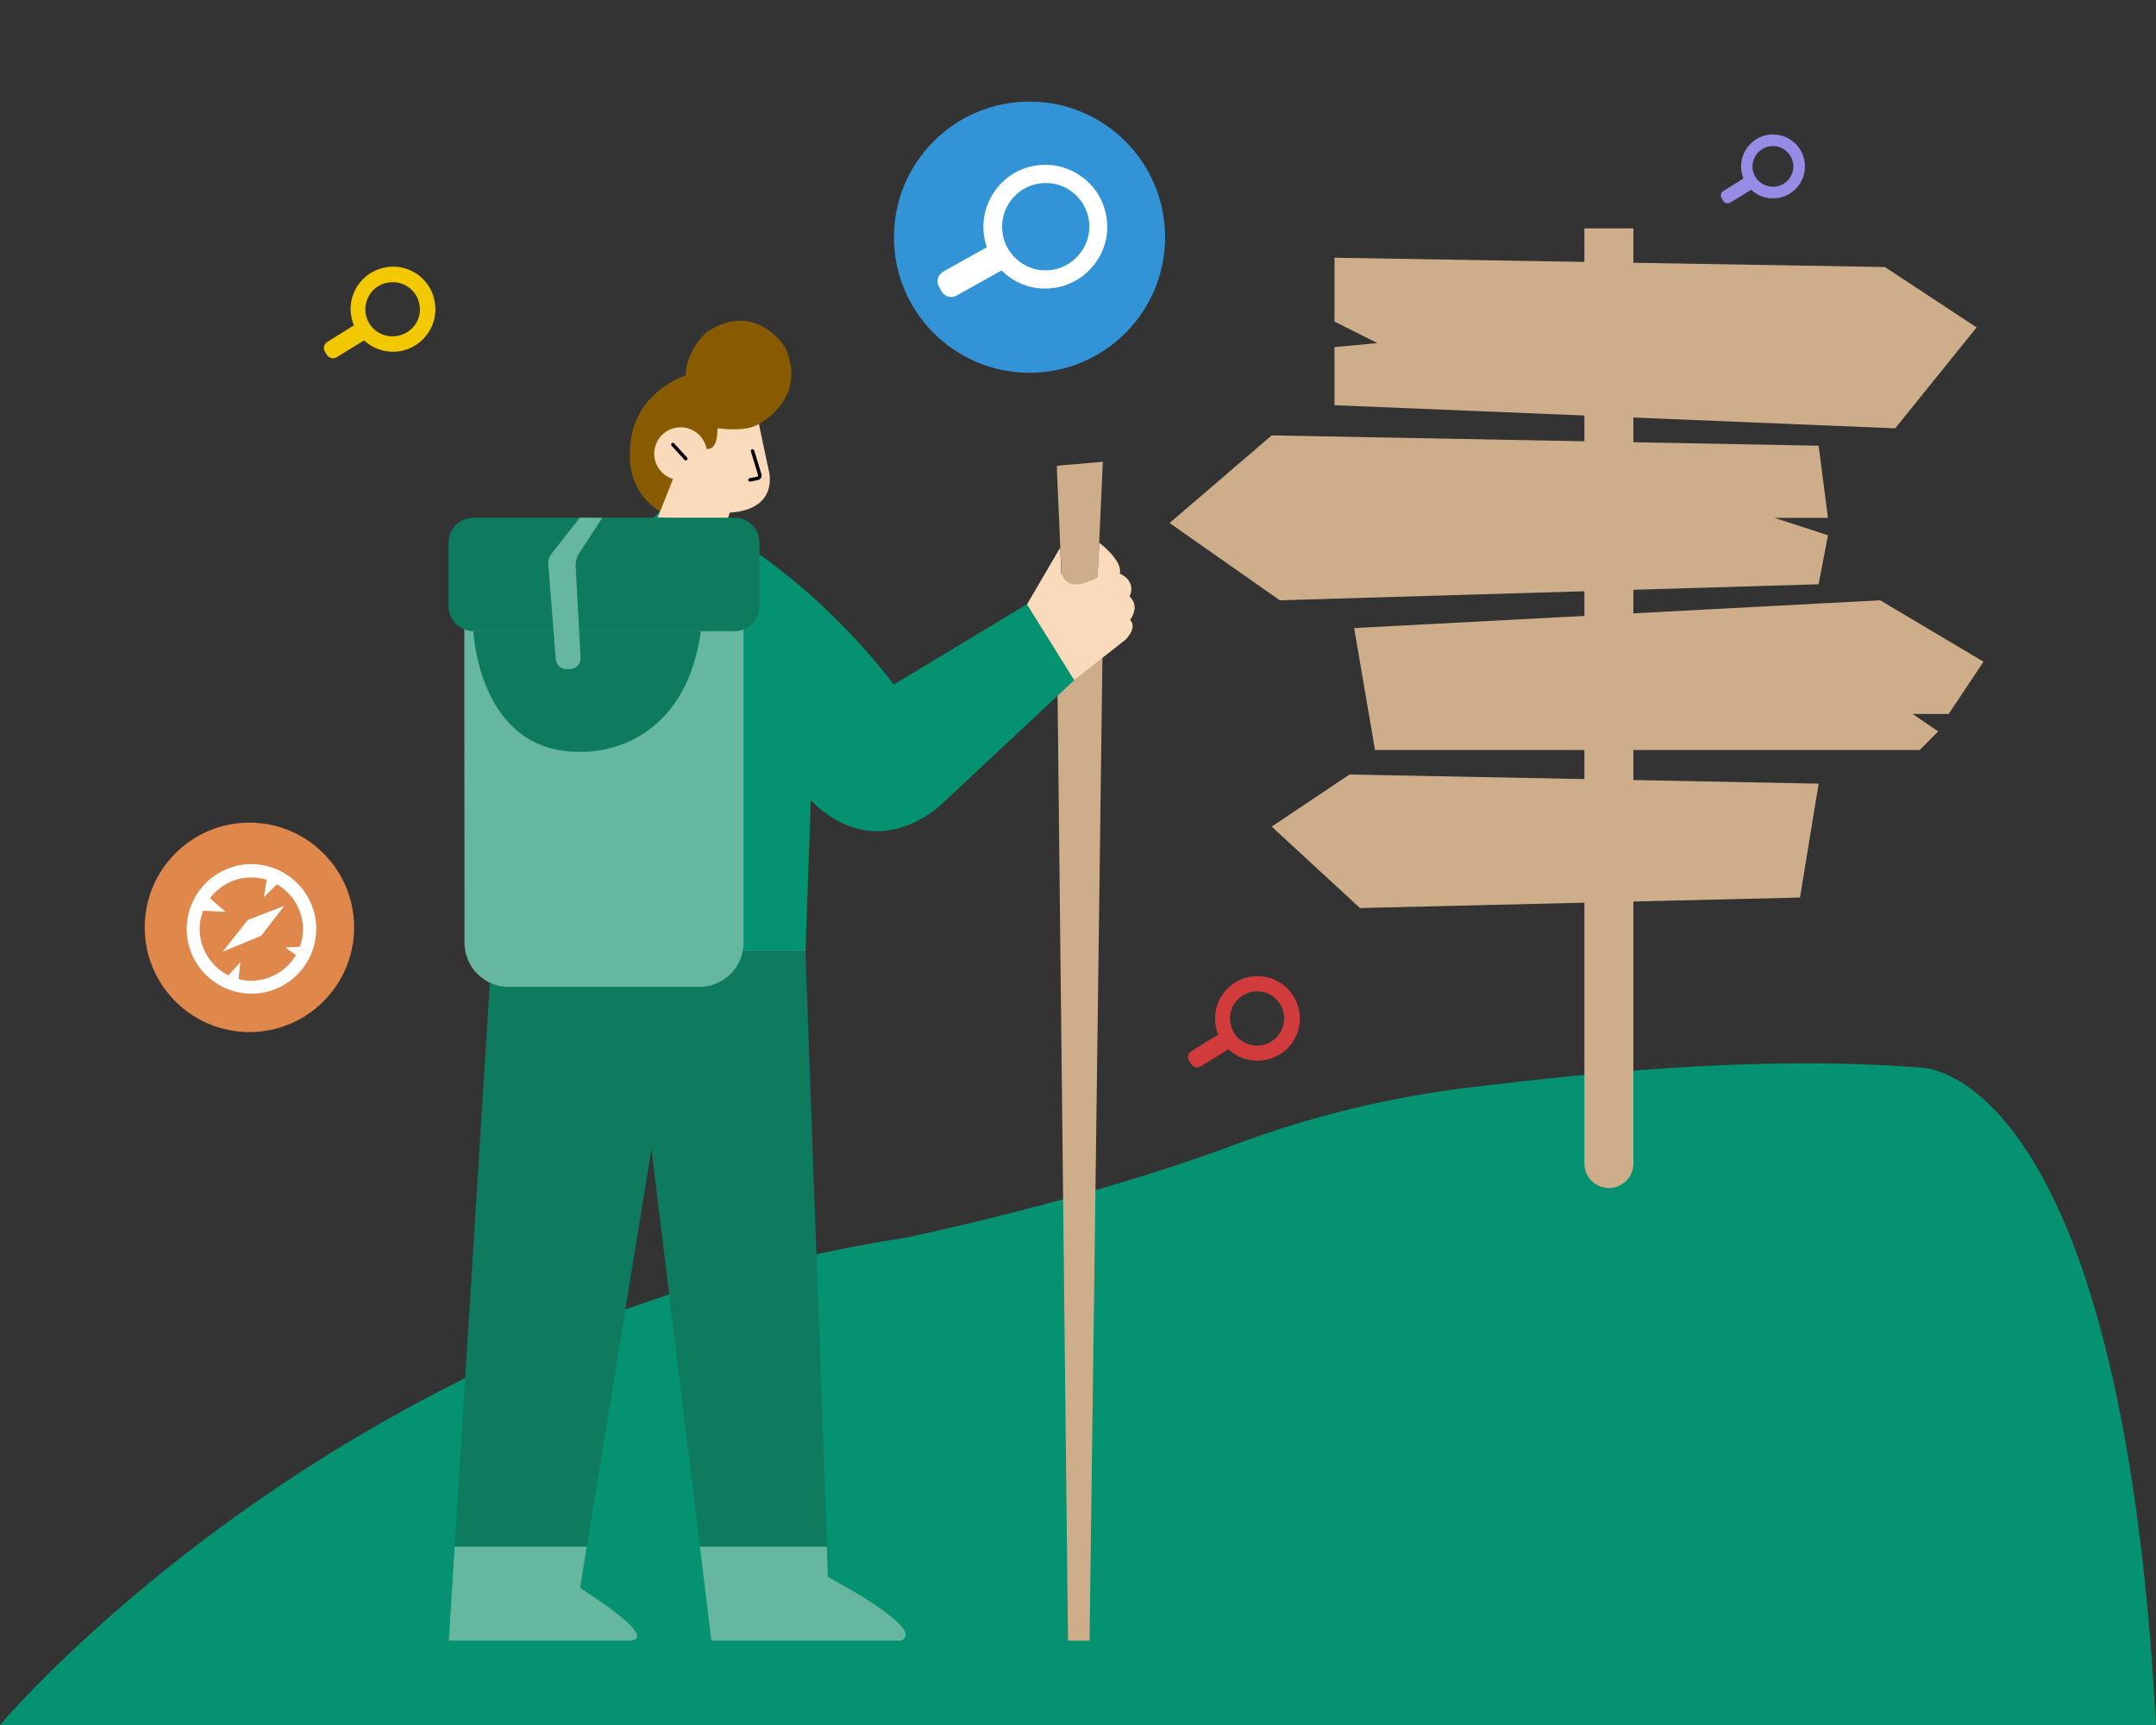
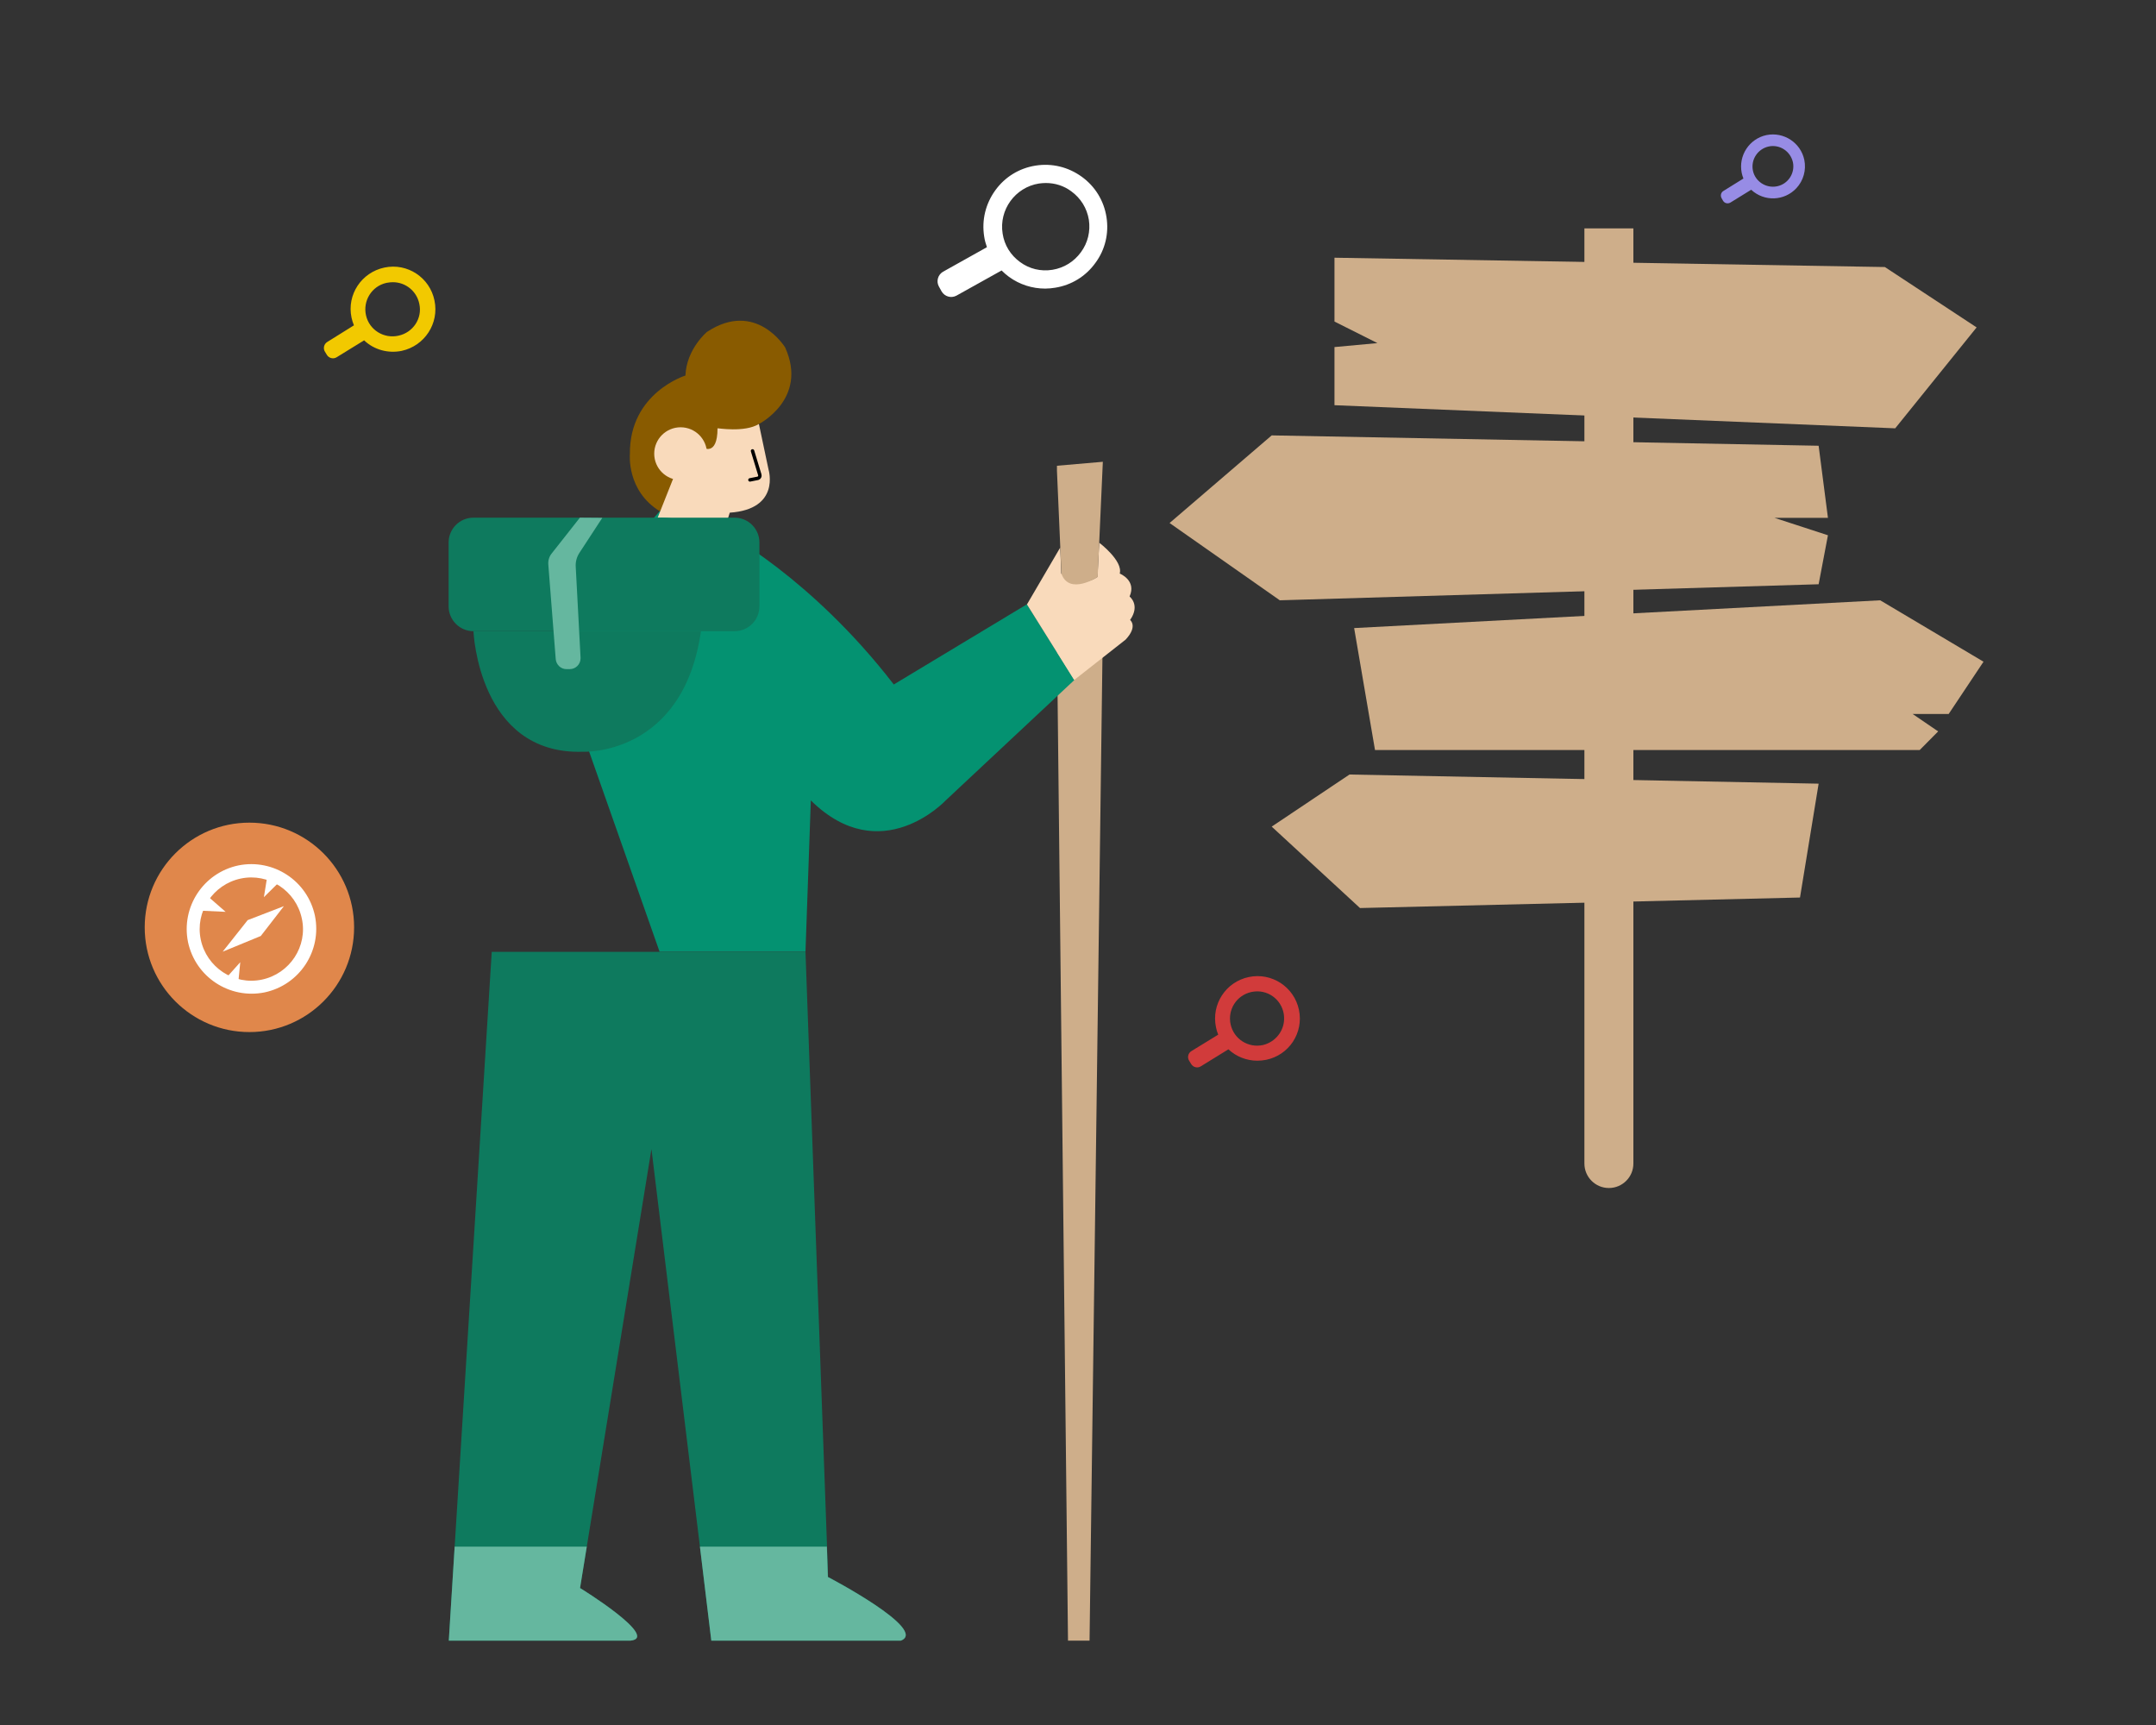
<svg xmlns="http://www.w3.org/2000/svg" version="1.1" id="Layer_1" x="0px" y="0px" viewBox="0 0 1250 1000" style="enable-background:new 0 0 1250 1000;" xml:space="preserve">
  <rect x="0" y="0" width="1250" height="1000" fill="#333333" stroke="none" />
  <style type="text/css"> .st0{fill:#3294D6;} .st1{fill:#E0874B;} .st2{fill:#049271;} .st3{fill:#CEAE8A;} .st4{fill:#0E7A5E;} .st5{fill:#895B00;} .st6{fill:#F9DABB;} .st7{fill:#65B79F;} .st8{fill:none;stroke:#000000;stroke-width:2;stroke-linecap:round;stroke-miterlimit:10;} .st9{fill:#FFFFFF;} .st10{fill:#F2C900;} .st11{fill:#D13B3B;} .st12{fill:#978CE5;} </style>
-   <circle class="st0" cx="596.9" cy="137.5" r="78.6" />
  <circle class="st1" cx="144.6" cy="537.6" r="60.7" />
-   <path class="st2" d="M0,1000c0,0,194-231.7,525.1-282.5c0,0,104-21.4,190.7-53.9c44.7-16.7,91.3-28,138.7-33.5 c68.2-8.1,165.7-18.5,259-11.2c0,0,116.1-2.4,136.5,381.3L0,1000L0,1000z" />
  <polygon class="st3" points="631.7,951.1 619.2,951.1 612.8,371.2 639.3,371.2 " />
  <path class="st4" d="M522.3,951.1H412.4l-6.6-54.5l-28.1-230.5l-37.5,230.5l-3.9,24c0,0,46.5,28.7,29.2,30.5H260.2l3.4-54.5 l21.5-344.8H467l12.5,344.8l0.6,17.6C480.1,914.2,538.5,944.8,522.3,951.1z" />
  <path class="st2" d="M419.5,308.2c0,0,50.6,26.3,98.7,88.6l77.2-46.5l27.5,43.9L548.3,464c0,0-37.5,40.2-78.2,0l-3.1,87.7h-84.6 l-64-181.8l64.2-73.7L419.5,308.2z" />
  <path class="st5" d="M440,245.8c0,0,28.7-14.6,15.2-44.4c0,0-16.9-27.7-45.3-9c0,0-11.9,9.9-12.5,25.3c0,0-32.5,10-32.2,45.4 c0,0-2.1,21.4,17.4,33.3L440,245.8z" />
  <path class="st6" d="M440,245.8l5.6,26.5c0,0,7,22.9-22.5,24.9l-3.5,11.1c0,0-26-9.2-38.3-8.2l9.6-24.2l16.3-16.6 c0,0,8.8,5.8,8.8-11C415.9,248.1,431.6,250.9,440,245.8z" />
  <circle class="st6" cx="394.6" cy="263" r="15.3" />
  <path class="st7" d="M365.6,951.1H260.2l3.4-54.5h76.6l-3.9,24C336.4,920.6,382.8,949.3,365.6,951.1z" />
  <path class="st7" d="M522.3,951.1H412.4l-6.6-54.5h73.6l0.6,17.6C480.1,914.2,538.5,944.8,522.3,951.1z" />
-   <path class="st7" d="M269.2,362.1h161.9l0,0v184.4c0,14.2-11.5,25.6-25.6,25.6l0,0H294.9c-14.2,0-25.6-11.5-25.6-25.6l0,0 L269.2,362.1L269.2,362.1z" />
  <path class="st4" d="M274.5,300.1h151.4c8,0,14.4,6.5,14.4,14.4v37c0,8-6.5,14.4-14.4,14.4H274.5c-8,0-14.4-6.5-14.4-14.4v-37 C260.1,306.6,266.5,300.1,274.5,300.1z" />
  <path class="st4" d="M274.5,365.9c0,0,2.8,71.7,63.3,69.9c0,0,58.2,2.8,68.6-69.9H274.5z" />
  <path class="st7" d="M336.2,300.1l-16.3,20.7c-1.5,1.8-2.2,4.2-2,6.5l4.3,54.8c0.3,3.3,3,5.8,6.2,5.8h1.9c3.5,0,6.3-2.8,6.3-6.3 c0-0.1,0-0.2,0-0.3l-2.8-52.7c-0.2-2.9,0.6-5.8,2.2-8.2l13.2-20.2L336.2,300.1L336.2,300.1z" />
  <path class="st6" d="M595.4,350.4l19.3-33l0.6,15.1c0,0,10,9.4,21,1.9l1-19.8c0,0,13.9,10.5,11.9,17.9c0,0,9.9,3.9,5.7,13.3 c0,0,6.4,4.9,0.3,13.6c0,0,4.7,3.6-2.6,11.4l-29.8,23.4L595.4,350.4z" />
  <path class="st3" d="M612.8,270l26.6-2.3l-3,66.8c0,0-16.5,10.8-21-1.9l-2.6-59.6" />
  <path class="st3" d="M918.6,132.4H947l0,0v542.1c0,7.9-6.4,14.2-14.2,14.2l0,0c-7.9,0-14.2-6.4-14.2-14.2V132.4L918.6,132.4 L918.6,132.4z" />
  <polygon class="st3" points="782.4,449 1054.4,454.3 1043.6,520.3 788.5,526.4 737.3,479.2 " />
  <polygon class="st3" points="785.1,364.1 1090.1,348 1150,383.6 1129.8,413.9 1108.9,413.9 1123.7,424 1113,434.8 797.2,434.8 " />
  <polygon class="st3" points="1054.4,258.4 737.3,252.4 678.1,303.2 742,348 1054.4,338.7 1059.8,310.3 1028.8,300.2 1059.8,300.2 " />
  <polygon class="st3" points="773.7,149.4 1092.8,154.8 1146,189.8 1098.8,248.3 773.7,234.9 773.7,201.2 798.6,198.9 773.7,186.4 " />
  <path class="st8" d="M436.3,261.4l4.2,13.8c0.3,0.9-0.2,1.8-1.1,2.1h-0.1l-4.5,0.9" />
-   <line class="st8" x1="397.6" y1="265.9" x2="390.1" y2="257.7" />
  <polygon class="st9" points="129.1,551.7 143.6,533.4 164.6,525.3 151.2,542.6 " />
-   <polygon class="st9" points="143.6,533.4 151.2,542.6 164.6,525.3 " />
  <path class="st9" d="M162,511.2l-9,8.9l1.9-11.8C157.4,509,159.7,510,162,511.2z" />
-   <path class="st9" d="M178.6,548.6c-0.6,2.8-1.7,5.4-2.9,7.9l-10.2-7.2L178.6,548.6z" />
+   <path class="st9" d="M178.6,548.6c-0.6,2.8-1.7,5.4-2.9,7.9L178.6,548.6z" />
  <path class="st9" d="M139.3,557.8l-1.5,15.3c-3-0.9-6-2.2-8.8-3.8L139.3,557.8z" />
  <path class="st9" d="M130.8,528.6l-15-0.7c0.9-3.2,2.2-6.2,3.9-9L130.8,528.6z" />
  <path class="st9" d="M138.2,501.7c-20.3,4.3-33.3,24.1-29.2,44.4c4.3,20.3,24.1,33.3,44.4,29.2c20.3-4.3,33.3-24.1,29.2-44.4l0,0 C178.3,510.6,158.5,497.6,138.2,501.7z M151.8,567.9c-16.2,3.4-32-7.1-35.4-23.2c-3.4-16.2,7.1-32,23.2-35.4 c16.2-3.4,32,7.1,35.4,23.2l0,0C178.5,548.6,168,564.5,151.8,567.9C151.8,567.7,151.8,567.7,151.8,567.9L151.8,567.9z" />
  <path class="st10" d="M251.9,174.2c-2.7-13.3-15.7-21.9-29-19.1s-21.9,15.7-19.1,29c0.3,1.5,0.8,3,1.4,4.5l-15.4,9.6 c-2,1.2-2.6,3.8-1.4,5.7l0,0l1.1,1.8c1.2,2,3.8,2.6,5.7,1.4l0,0l15.9-9.8c5.8,5.5,13.9,7.7,21.8,6.1 C246.2,200.5,254.7,187.5,251.9,174.2L251.9,174.2z M231,194.6c-8.4,1.9-16.9-3.3-18.8-11.8c-1.9-8.4,3.3-16.9,11.8-18.8 c0.2,0,0.4-0.1,0.6-0.1c1.1-0.2,2.1-0.3,3.2-0.3c7.4,0,13.8,5.2,15.3,12.5C245,184.5,239.5,192.8,231,194.6L231,194.6z" />
  <path class="st11" d="M753.1,585.4c-2.8-13.3-15.8-21.8-29.1-19s-21.8,15.8-19,29.1c0.3,1.5,0.7,2.9,1.3,4.3l-15.5,9.5 c-2,1.2-2.6,3.8-1.3,5.7l1.1,1.8c1.2,2,3.8,2.6,5.7,1.3l15.9-9.8c4.5,4.2,10.5,6.6,16.8,6.6c1.7,0,3.4-0.2,5-0.5 C747.4,611.7,755.9,598.7,753.1,585.4C753.1,585.5,753.1,585.4,753.1,585.4L753.1,585.4z M732.3,605.8c-8.5,1.9-16.9-3.4-18.8-11.9 c-1.9-8.5,3.4-16.9,11.9-18.8c0.2,0,0.3-0.1,0.5-0.1c1.1-0.2,2.1-0.3,3.2-0.3c8.7,0.1,15.6,7.3,15.4,16 C744.4,597.9,739.3,604.1,732.3,605.8L732.3,605.8z" />
  <path class="st12" d="M1046.1,92.7c-2.1-10-11.9-16.4-21.9-14.4c-10,2.1-16.4,11.9-14.4,21.9c0.2,1.1,0.6,2.2,1,3.3l-11.6,7.2 c-1.5,0.9-1.9,2.8-1,4.3l0,0l0.8,1.4c0.9,1.5,2.8,1.9,4.3,1l12-7.4c7.5,7,19.2,6.6,26.2-0.9C1045.6,104.7,1047.3,98.6,1046.1,92.7 L1046.1,92.7z M1030.3,108c-6.4,1.3-12.7-2.8-14-9.1l0,0c-1.3-6.4,2.8-12.6,9.2-14c6.4-1.3,12.6,2.8,14,9.2 C1040.8,100.4,1036.7,106.7,1030.3,108z" />
  <path class="st9" d="M641.5,125.8c-1.5-9.5-6.6-17.8-14.4-23.4c-7.8-5.6-17.2-7.9-26.7-6.4c-9.5,1.5-17.8,6.6-23.4,14.4 c-5.6,7.8-7.9,17.2-6.4,26.7c0.3,2.1,0.9,4.2,1.6,6.2l-25.4,14.2c-3,1.7-4.1,5.5-2.5,8.5l1.6,2.9c1.8,3.1,5.6,4.1,8.6,2.5l26.2-14.6 c1.3,1.3,2.8,2.6,4.3,3.7c6.2,4.5,13.5,6.8,21,6.8c1.9,0,3.8-0.2,5.7-0.5c9.5-1.5,17.8-6.6,23.4-14.4 C640.8,144.7,643,135.2,641.5,125.8z M626.7,146.2c-4,5.5-9.8,9.1-16.5,10.2l0,0c-6.7,1.1-13.4-0.5-18.8-4.5 c-5.5-4-9.1-9.8-10.1-16.5c-2.2-13.8,7.3-26.8,21-29c1.4-0.2,2.7-0.3,4.1-0.3c5.3,0,10.4,1.6,14.7,4.8c5.5,4,9.1,9.8,10.2,16.5 C632.3,134.1,630.7,140.8,626.7,146.2z" />
</svg>